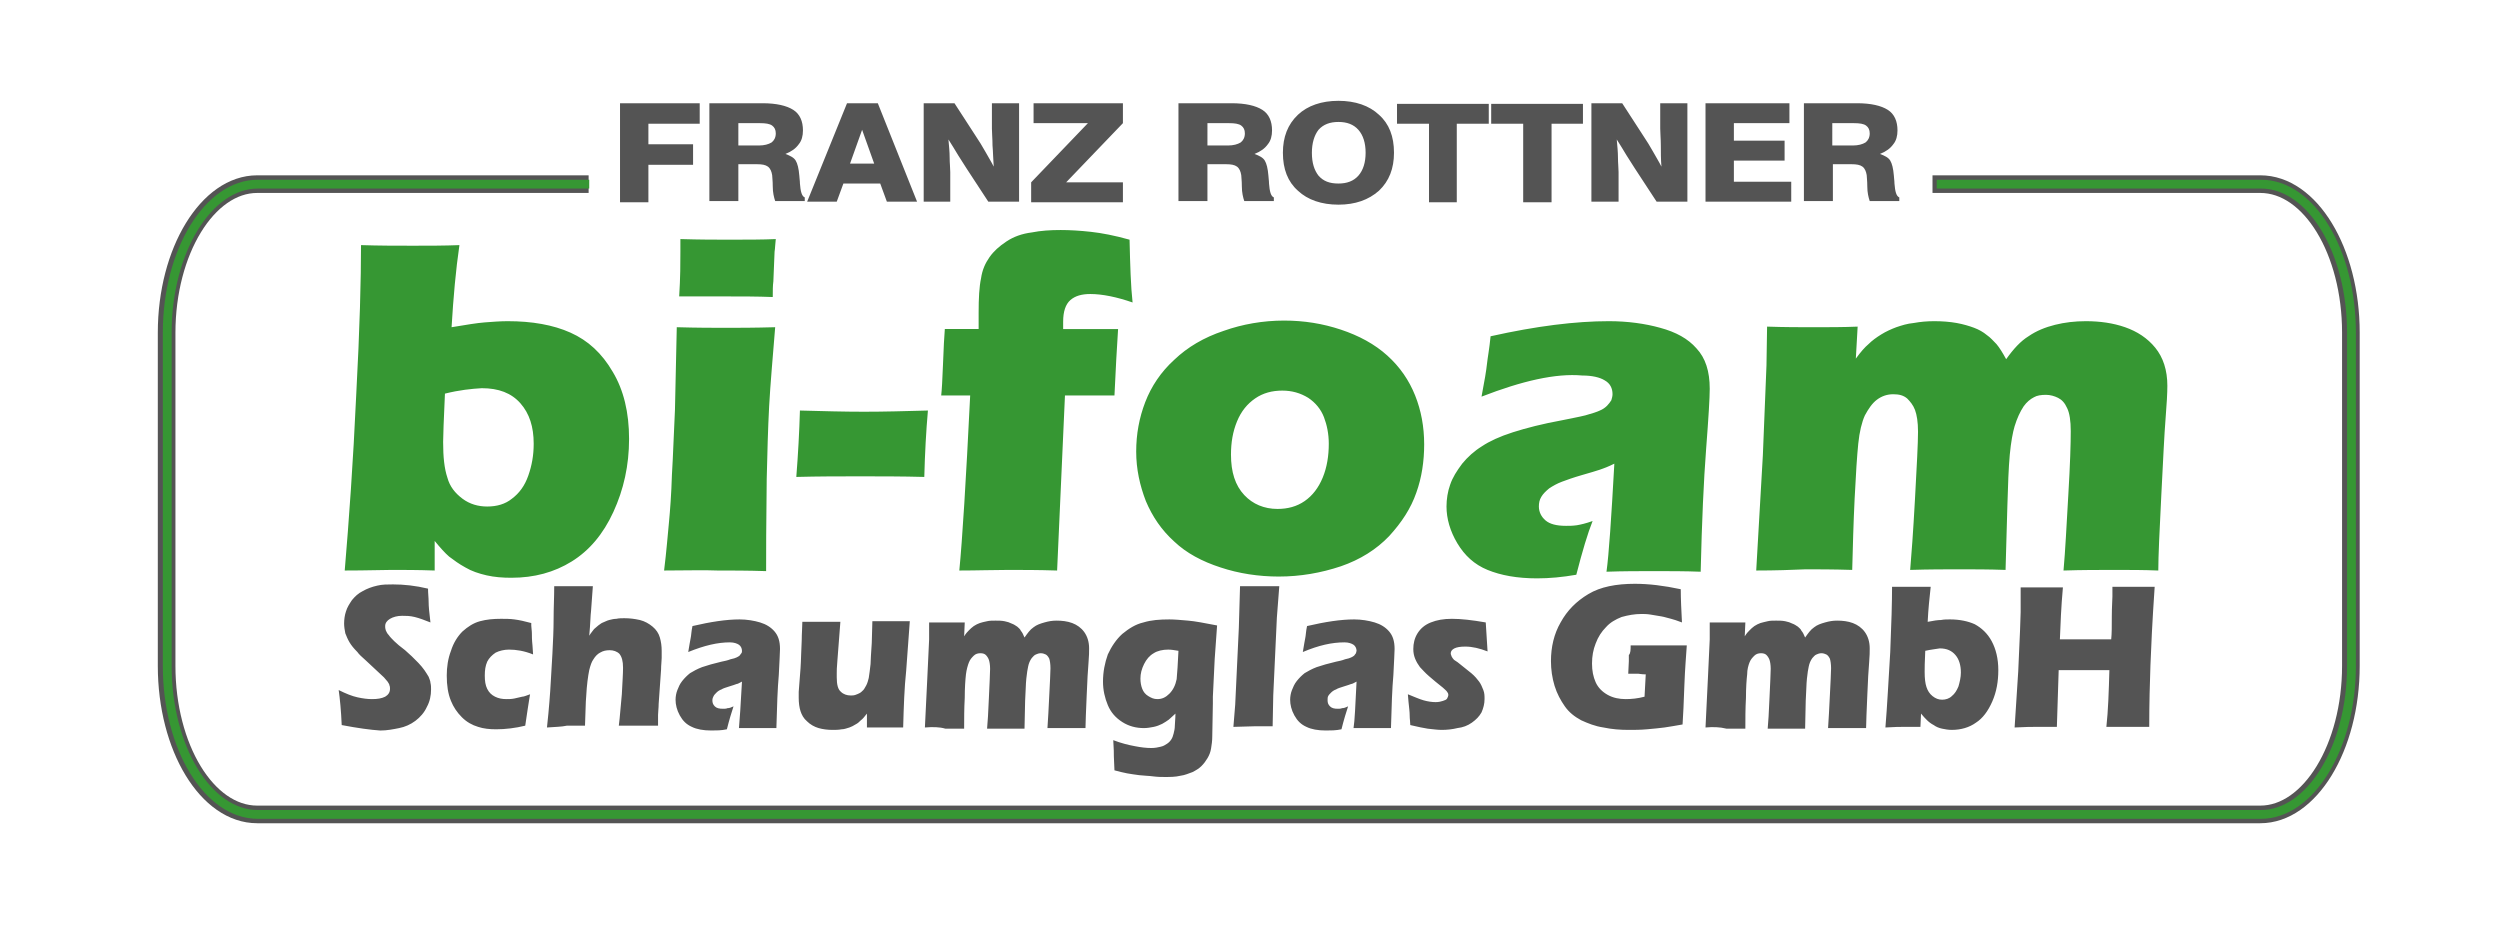
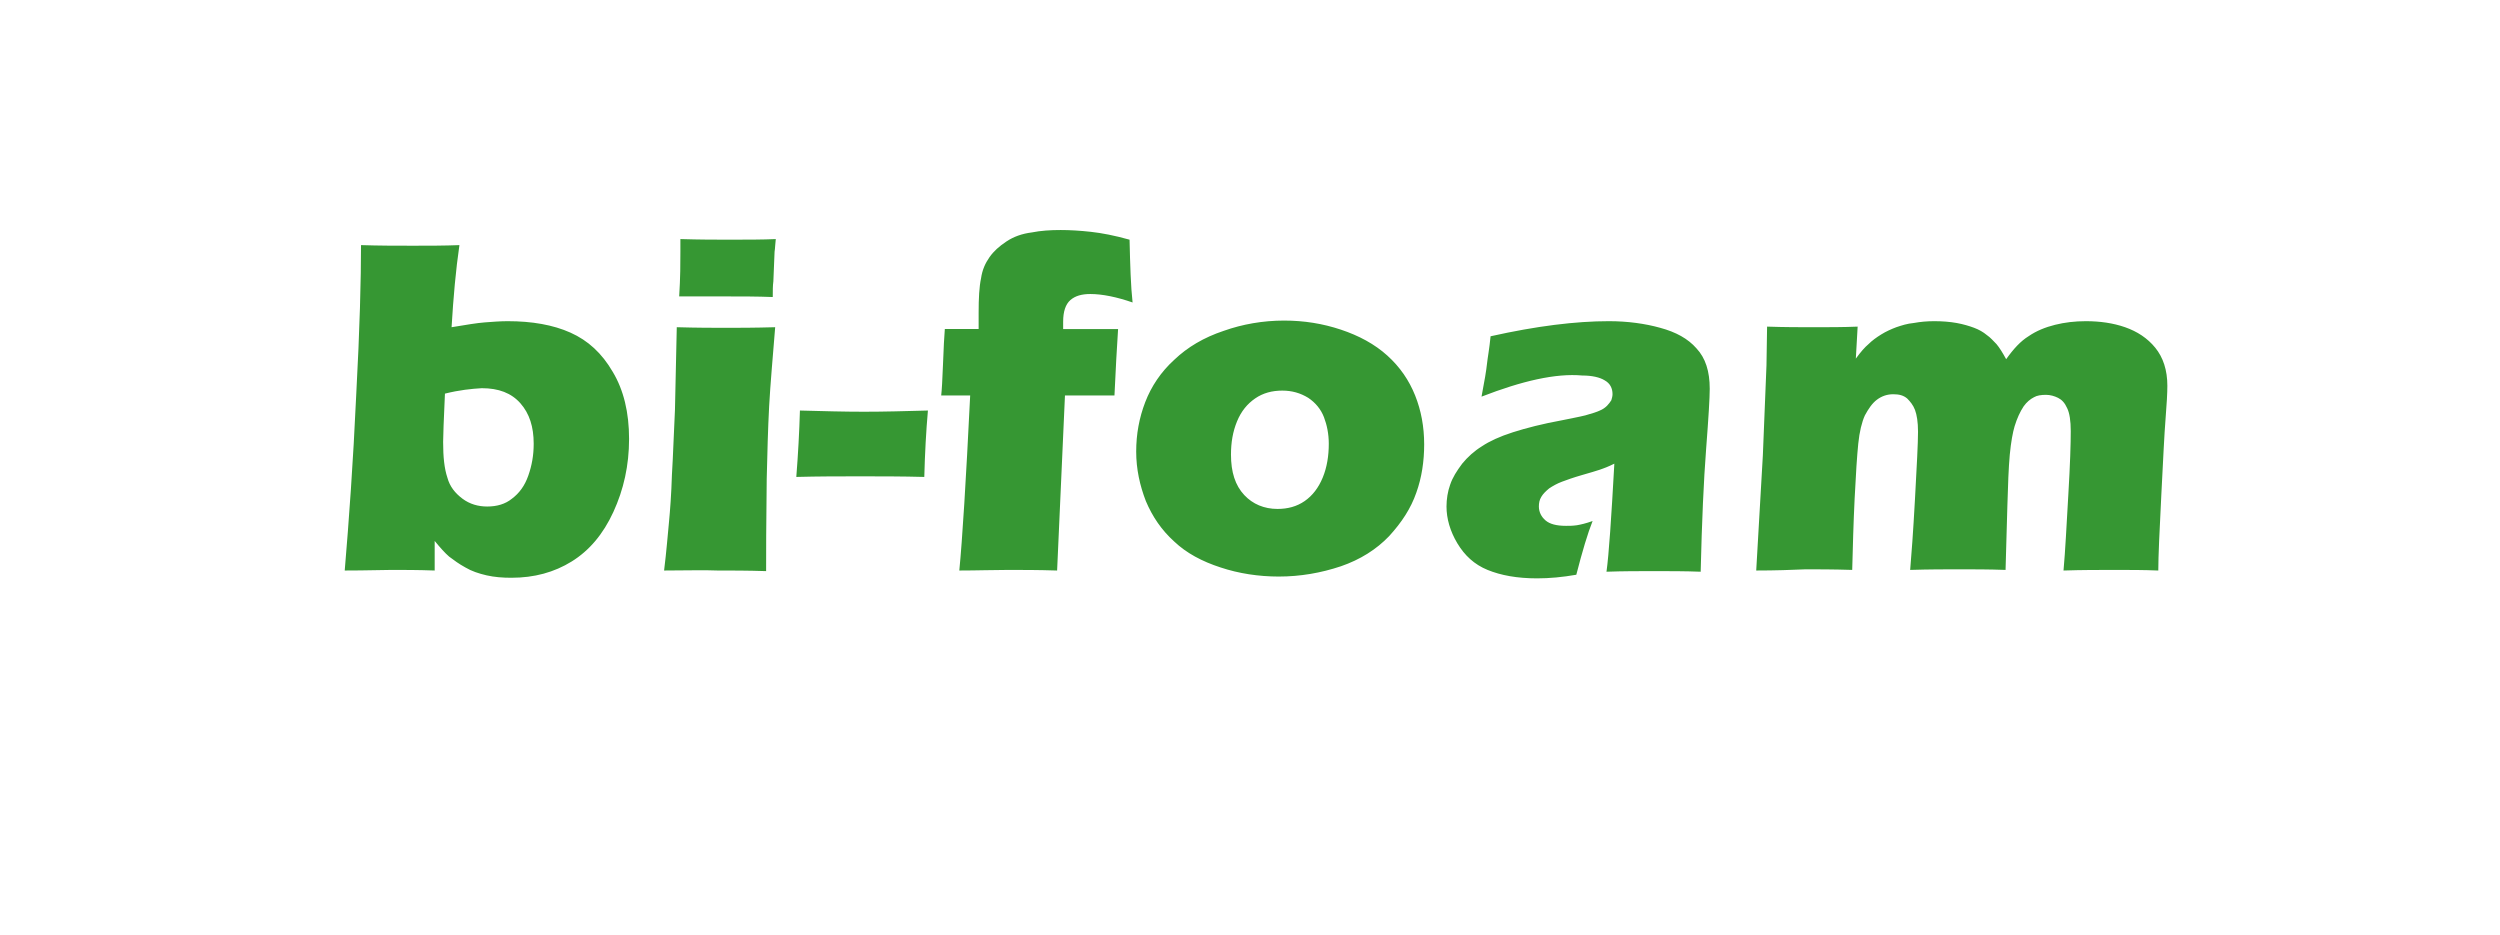
<svg xmlns="http://www.w3.org/2000/svg" version="1.1" id="Ebene_1" x="0px" y="0px" viewBox="0 0 414.1 154.9" style="enable-background:new 0 0 414.1 154.9;" xml:space="preserve">
  <style type="text/css">
	.st0{fill:none;stroke:#545454;stroke-width:2.921;stroke-miterlimit:22.926;}
	.st1{fill:none;stroke:#369733;stroke-width:1.46;stroke-miterlimit:22.926;}
	.st2{fill:#545454;}
	.st3{fill:#369733;}
</style>
-   <path class="st0" d="M320.1,30.5l54.3,0c8.3,0,15,11.1,15,24.6v55.2c0,13.5-6.8,24.6-15,24.6H42.6c-8.3,0-15-11.1-15-24.6V55.1  c0-13.5,6.8-24.6,15-24.6l54.9,0" />
-   <path class="st1" d="M320.8,30.5h53.7c8.3,0,15,11.1,15,24.6v55.2c0,13.5-6.8,24.6-15,24.6H42.7c-8.3,0-15-11.1-15-24.6V55.1  c0-13.5,6.8-24.6,15-24.6l54.9,0" />
-   <path class="st2" d="M333.7,120.5l0.6-9.3l0.3-6.8l0.1-3c0-0.9,0-1.7,0-2.5l0-1.6c1.6,0,2.9,0,3.7,0c0.6,0,1.7,0,3.3,0  c-0.3,3.3-0.4,6.1-0.5,8.6h8.5c0.1-0.9,0.1-2.2,0.1-3.8c0-1.6,0.1-2.7,0.1-3.3c0-0.3,0-0.8,0-1.6l3.7,0c0.4,0,1.5,0,3.3,0  c-0.4,5.8-0.6,10.2-0.7,13c-0.1,2.8-0.2,6.3-0.2,10.2l-3.4,0c-0.5,0-1.7,0-3.7,0c0.3-2.7,0.4-5.9,0.5-9.4H341l-0.3,9.4l-3.6,0  C336.6,120.4,335.5,120.4,333.7,120.5 M318.9,107.8c-0.1,1.9-0.1,3-0.1,3.5c0,1.1,0.1,1.9,0.3,2.5c0.2,0.6,0.5,1.1,1,1.5  c0.5,0.4,1,0.6,1.6,0.6c0.6,0,1.2-0.2,1.6-0.6c0.5-0.4,0.8-0.9,1.1-1.6c0.2-0.7,0.4-1.5,0.4-2.3c0-1.2-0.3-2.2-0.9-2.9  c-0.6-0.7-1.4-1.1-2.6-1.1C320.7,107.5,319.8,107.6,318.9,107.8z M312.3,120.5c0.3-3.6,0.5-7.7,0.8-12.5c0.2-4.8,0.3-8.3,0.3-10.8  c1.2,0,2.3,0,3.4,0c1,0,2,0,3,0c-0.2,1.8-0.4,3.7-0.5,5.8c1-0.2,1.7-0.3,2.2-0.3c0.5-0.1,1-0.1,1.5-0.1c1.6,0,3,0.3,4.1,0.8  c1.1,0.6,2.1,1.5,2.8,2.8c0.7,1.3,1.1,2.9,1.1,4.8c0,1.9-0.3,3.6-1,5.2c-0.7,1.6-1.6,2.8-2.7,3.5c-1.1,0.8-2.5,1.2-4,1.2  c-0.6,0-1.1-0.1-1.6-0.2c-0.5-0.1-1-0.3-1.4-0.6c-0.4-0.2-0.8-0.5-1.1-0.8c-0.3-0.3-0.6-0.6-1-1.1l-0.1,2.2c-1.1,0-2.1,0-2.8,0  C314.8,120.4,313.8,120.4,312.3,120.5z M282.5,120.5l0.4-8.2l0.3-6.4l0-2.8c1.2,0,2.2,0,3,0c1,0,2,0,2.9,0l-0.1,2.3  c0.3-0.5,0.6-0.8,0.8-1c0.2-0.2,0.5-0.5,0.8-0.7c0.3-0.2,0.7-0.4,1-0.5c0.4-0.1,0.7-0.2,1.2-0.3c0.4-0.1,0.9-0.1,1.4-0.1  c0.5,0,1,0,1.5,0.1c0.5,0.1,0.8,0.2,1.2,0.4c0.3,0.1,0.6,0.3,0.9,0.5c0.2,0.2,0.5,0.4,0.6,0.7c0.2,0.2,0.4,0.6,0.6,1.1  c0.5-0.7,0.9-1.3,1.5-1.7c0.5-0.4,1.1-0.6,1.8-0.8c0.7-0.2,1.3-0.3,2-0.3c0.9,0,1.8,0.1,2.6,0.4c0.8,0.3,1.5,0.8,2,1.5  c0.5,0.7,0.8,1.6,0.8,2.7c0,0.5,0,1.3-0.1,2.4c-0.1,1.1-0.2,2.9-0.3,5.4c-0.1,2.6-0.2,4.4-0.2,5.4c-1,0-1.9,0-2.8,0  c-1.1,0-2.2,0-3.5,0c0.1-1.4,0.2-3.3,0.3-5.4c0.1-2.2,0.2-3.7,0.2-4.5c0-0.7-0.1-1.3-0.2-1.6c-0.2-0.4-0.4-0.6-0.6-0.7  c-0.2-0.1-0.5-0.2-0.8-0.2c-0.3,0-0.6,0.1-0.8,0.2c-0.3,0.1-0.5,0.4-0.7,0.6c-0.3,0.4-0.5,0.9-0.6,1.4c-0.1,0.4-0.2,1.1-0.3,2  c-0.1,0.9-0.1,2.2-0.2,3.7l-0.1,4.6c-1.1,0-2.1,0-3,0c-0.9,0-2,0-3.2,0c0.1-1,0.2-2.7,0.3-5.1c0.1-2.4,0.2-4,0.2-4.8  c0-0.7-0.1-1.2-0.2-1.5c-0.1-0.3-0.3-0.6-0.5-0.8c-0.2-0.2-0.5-0.3-0.9-0.3c-0.4,0-0.8,0.1-1.1,0.4c-0.3,0.3-0.6,0.6-0.8,1.1  c-0.2,0.5-0.4,1.2-0.4,2c-0.1,0.9-0.2,2.2-0.2,3.9c-0.1,1.8-0.1,3.5-0.1,5.1c-1.3,0-2.3,0-3.1,0  C284.8,120.4,283.7,120.4,282.5,120.5z M270.1,106.9c1.4,0,2.8,0,4.1,0c2.2,0,4,0,5.2,0c-0.1,1.6-0.3,3.8-0.4,6.6  c-0.1,2.9-0.2,5-0.3,6.5c-1.2,0.2-2.2,0.4-3,0.5c-0.8,0.1-1.7,0.2-2.9,0.3c-1.1,0.1-2.1,0.1-3,0.1c-1.4,0-2.8-0.1-4.2-0.4  c-1.4-0.2-2.6-0.7-3.7-1.2c-1.1-0.6-2-1.3-2.7-2.3c-0.7-1-1.3-2.1-1.7-3.4c-0.4-1.3-0.6-2.7-0.6-4.1c0-2.3,0.5-4.5,1.6-6.4  c1.1-2,2.6-3.5,4.6-4.7c2-1.2,4.6-1.7,7.7-1.7c2.3,0,4.8,0.3,7.6,0.9c0,1.7,0.1,3.5,0.2,5.5c-0.8-0.3-1.4-0.5-1.8-0.6  c-0.5-0.1-1-0.3-1.6-0.4c-0.6-0.1-1.2-0.2-1.8-0.3c-0.6-0.1-1.1-0.1-1.5-0.1c-1.2,0-2.2,0.2-3.3,0.5c-1,0.4-1.9,0.9-2.6,1.7  c-0.7,0.7-1.3,1.6-1.7,2.7c-0.4,1-0.6,2.1-0.6,3.3c0,1.2,0.2,2.2,0.6,3.1c0.4,0.9,1.1,1.6,2,2.1c0.9,0.5,1.9,0.7,3,0.7  c0.9,0,2-0.1,3.1-0.4l0.2-3.7c-0.7,0-1.1-0.1-1.2-0.1l-1.7,0l0.1-2.1c0-0.2,0-0.6,0-1C270.1,108.2,270.1,107.6,270.1,106.9z   M233.6,120.1c0-0.5-0.1-1-0.1-1.6c0-0.6-0.1-1.3-0.2-2.3l-0.1-1.2c1,0.4,1.9,0.8,2.6,1c0.7,0.2,1.4,0.3,2,0.3  c0.5,0,0.9-0.1,1.2-0.2c0.3-0.1,0.6-0.2,0.7-0.4c0.1-0.2,0.2-0.4,0.2-0.6c0-0.2-0.1-0.4-0.2-0.5c-0.1-0.2-0.4-0.4-0.7-0.7  c-0.9-0.7-1.6-1.3-2.3-1.9c-0.7-0.6-1.1-1.1-1.5-1.5c-0.3-0.4-0.6-0.9-0.8-1.4c-0.2-0.5-0.3-1-0.3-1.6c0-0.9,0.2-1.8,0.7-2.6  c0.5-0.8,1.2-1.4,2.2-1.8c1-0.4,2.1-0.6,3.5-0.6c1.5,0,3.3,0.2,5.6,0.6l0.3,4.8c-1.3-0.5-2.5-0.8-3.7-0.8c-0.8,0-1.4,0.1-1.8,0.3  c-0.4,0.2-0.6,0.5-0.6,0.8c0,0.1,0,0.2,0.1,0.4c0,0.1,0.1,0.2,0.2,0.4c0.1,0.1,0.2,0.3,0.4,0.4c0.2,0.1,0.6,0.4,1.2,0.9  c0.6,0.5,1.1,0.9,1.5,1.2c0.6,0.5,1,1,1.3,1.4c0.3,0.4,0.5,0.9,0.7,1.4c0.2,0.5,0.2,1,0.2,1.5c0,0.8-0.2,1.5-0.5,2.2  c-0.4,0.7-0.9,1.2-1.6,1.7c-0.7,0.5-1.5,0.8-2.4,0.9c-0.8,0.2-1.7,0.3-2.6,0.3c-0.6,0-1.4-0.1-2.3-0.2  C235.9,120.6,234.8,120.4,233.6,120.1z M215.8,108c0.2-1.1,0.3-1.9,0.4-2.3c0.1-0.4,0.1-1.1,0.3-2c3-0.7,5.6-1.1,7.8-1.1  c1.2,0,2.4,0.2,3.4,0.5c1,0.3,1.8,0.8,2.4,1.5c0.6,0.7,0.9,1.6,0.9,2.9c0,0.6-0.1,2.1-0.2,4.3c-0.2,2.2-0.3,5.1-0.4,8.8  c-1,0-2,0-3.1,0c-1,0-2,0-3.1,0c0.2-1.2,0.3-3.8,0.5-7.7c-0.4,0.2-0.7,0.4-0.9,0.4c-0.2,0.1-0.6,0.2-1.2,0.4c-0.6,0.2-1,0.3-1.3,0.5  c-0.3,0.1-0.6,0.3-0.8,0.5c-0.2,0.2-0.4,0.4-0.5,0.6c-0.1,0.2-0.1,0.4-0.1,0.7c0,0.4,0.1,0.7,0.4,1c0.3,0.3,0.7,0.4,1.3,0.4  c0.2,0,0.5,0,0.7-0.1c0.3,0,0.6-0.1,1-0.3c-0.3,0.9-0.7,2.2-1.1,3.8c-0.9,0.2-1.8,0.2-2.6,0.2c-1.3,0-2.4-0.2-3.2-0.6  c-0.9-0.4-1.5-1-2-1.9c-0.5-0.9-0.7-1.8-0.7-2.6c0-0.5,0.1-1.1,0.3-1.6c0.2-0.5,0.4-1,0.8-1.5c0.4-0.5,0.8-0.9,1.3-1.3  c0.5-0.3,1.2-0.7,2-1c0.9-0.3,1.9-0.6,3.2-0.9c0.5-0.1,1-0.2,1.5-0.4c0.5-0.1,0.8-0.2,1-0.3c0.2-0.1,0.4-0.2,0.5-0.3  c0.1-0.1,0.2-0.3,0.3-0.4c0-0.1,0.1-0.3,0.1-0.4c0-0.4-0.2-0.8-0.5-1c-0.3-0.2-0.8-0.4-1.5-0.4C220.6,106.4,218.4,106.9,215.8,108z   M204.3,120.4l0.3-3.7l0.6-12.7l0.2-6.9c1.5,0,2.5,0,3.3,0c1,0,2,0,3.2,0l-0.4,5.2l-0.6,12.9l-0.1,5.1c-1.1,0-2.1,0-3,0L204.3,120.4  z M195.2,107.8c-0.6-0.1-1.2-0.2-1.7-0.2c-0.9,0-1.8,0.2-2.4,0.6c-0.7,0.4-1.2,1-1.6,1.8c-0.4,0.8-0.6,1.6-0.6,2.4  c0,0.6,0.1,1.2,0.3,1.7c0.2,0.5,0.5,0.9,1,1.2c0.5,0.3,0.9,0.5,1.5,0.5c0.8,0,1.4-0.3,2-0.9c0.6-0.6,1-1.4,1.2-2.4  C195,111.5,195.1,109.9,195.2,107.8z M184.4,122.6c1.3,0.5,2.5,0.8,3.6,1c1,0.2,1.9,0.3,2.7,0.3c0.6,0,1.1-0.1,1.5-0.2  c0.5-0.1,0.8-0.3,1.1-0.5c0.3-0.2,0.5-0.4,0.7-0.7c0.2-0.3,0.3-0.6,0.4-1c0.1-0.4,0.2-0.8,0.2-1.3c0-0.5,0.1-1.1,0.1-2  c-0.4,0.4-0.8,0.7-1.1,1c-0.3,0.2-0.7,0.5-1.1,0.7c-0.4,0.2-0.9,0.4-1.4,0.5c-0.5,0.1-1.1,0.2-1.6,0.2c-1.3,0-2.5-0.3-3.6-1  c-1.1-0.7-1.9-1.6-2.4-2.8c-0.5-1.2-0.8-2.5-0.8-3.9c0-1.6,0.3-3.1,0.8-4.5c0.6-1.3,1.4-2.5,2.4-3.4c1.1-0.9,2.2-1.6,3.5-1.9  c1.3-0.4,2.7-0.5,4.3-0.5c0.9,0,1.9,0.1,3.1,0.2c1.2,0.1,2.7,0.4,4.8,0.8l-0.4,5.6l-0.3,6.2c0,0.4,0,0.8,0,1.1l-0.1,5.5  c0,0.7-0.1,1.4-0.2,2c-0.1,0.6-0.3,1.1-0.6,1.6c-0.3,0.5-0.6,0.9-1,1.3c-0.4,0.4-0.9,0.7-1.5,1c-0.6,0.2-1.2,0.5-2,0.6  c-0.8,0.2-1.7,0.2-2.6,0.2c-0.5,0-1.1,0-1.9-0.1c-0.7-0.1-1.5-0.1-2.3-0.2c-0.8-0.1-1.4-0.2-2-0.3c-0.6-0.1-1.3-0.3-2.1-0.5  l-0.1-2.3C184.5,124.9,184.5,124,184.4,122.6z M153.2,120.5l0.4-8.2l0.3-6.4l0-2.8c1.2,0,2.2,0,3,0c1,0,2,0,2.9,0l-0.1,2.3  c0.3-0.5,0.6-0.8,0.8-1c0.2-0.2,0.5-0.5,0.8-0.7c0.3-0.2,0.7-0.4,1-0.5c0.3-0.1,0.7-0.2,1.2-0.3c0.4-0.1,0.9-0.1,1.4-0.1  c0.5,0,1,0,1.5,0.1c0.5,0.1,0.8,0.2,1.2,0.4c0.3,0.1,0.6,0.3,0.9,0.5c0.2,0.2,0.5,0.4,0.6,0.7c0.2,0.2,0.4,0.6,0.6,1.1  c0.5-0.7,0.9-1.3,1.5-1.7c0.5-0.4,1.1-0.6,1.8-0.8c0.7-0.2,1.3-0.3,2-0.3c0.9,0,1.8,0.1,2.6,0.4c0.8,0.3,1.5,0.8,2,1.5  c0.5,0.7,0.8,1.6,0.8,2.7c0,0.5,0,1.3-0.1,2.4c-0.1,1.1-0.2,2.9-0.3,5.4c-0.1,2.6-0.2,4.4-0.2,5.4c-1,0-1.9,0-2.8,0  c-1.1,0-2.2,0-3.5,0c0.1-1.4,0.2-3.3,0.3-5.4c0.1-2.2,0.2-3.7,0.2-4.5c0-0.7-0.1-1.3-0.2-1.6c-0.2-0.4-0.4-0.6-0.6-0.7  c-0.2-0.1-0.5-0.2-0.8-0.2c-0.3,0-0.6,0.1-0.8,0.2c-0.3,0.1-0.5,0.4-0.7,0.6c-0.3,0.4-0.5,0.9-0.6,1.4c-0.1,0.4-0.2,1.1-0.3,2  c-0.1,0.9-0.1,2.2-0.2,3.7l-0.1,4.6c-1.1,0-2.1,0-3,0c-0.9,0-2,0-3.2,0c0.1-1,0.2-2.7,0.3-5.1c0.1-2.4,0.2-4,0.2-4.8  c0-0.7-0.1-1.2-0.2-1.5c-0.1-0.3-0.3-0.6-0.5-0.8c-0.2-0.2-0.5-0.3-0.9-0.3c-0.4,0-0.8,0.1-1.1,0.4c-0.3,0.3-0.6,0.6-0.8,1.1  c-0.2,0.5-0.4,1.2-0.5,2c-0.1,0.9-0.2,2.2-0.2,3.9c-0.1,1.8-0.1,3.5-0.1,5.1c-1.3,0-2.3,0-3.1,0  C155.6,120.4,154.5,120.4,153.2,120.5z M149.6,120.5c-1.2,0-2.2,0-3,0c-1,0-2,0-3,0l0-2.3c-0.4,0.5-0.7,0.9-1,1.1  c-0.3,0.3-0.5,0.5-0.9,0.7c-0.3,0.2-0.7,0.4-1,0.5c-0.4,0.1-0.8,0.3-1.3,0.3c-0.5,0.1-1,0.1-1.5,0.1c-0.8,0-1.6-0.1-2.3-0.3  c-0.7-0.2-1.4-0.6-1.9-1.1c-0.6-0.5-0.9-1.1-1.1-1.7c-0.2-0.6-0.3-1.4-0.3-2.2c0-0.2,0-0.5,0-1l0.3-3.9c0.1-1.4,0.1-3,0.2-4.7  c0-1.1,0.1-2.1,0.1-3c1.3,0,2.4,0,3.3,0c0.9,0,1.9,0,3,0l-0.5,6.5c-0.1,1-0.1,1.7-0.1,2c0,0.4,0,0.6,0,0.7c0,1.2,0.2,2,0.7,2.4  c0.4,0.4,1,0.6,1.6,0.6c0.3,0,0.5,0,0.8-0.1c0.3-0.1,0.5-0.2,0.7-0.3c0.2-0.1,0.4-0.3,0.6-0.5c0.2-0.2,0.3-0.5,0.5-0.8  c0.2-0.4,0.3-0.8,0.4-1.2c0.1-0.6,0.2-1.4,0.3-2.3c0-0.7,0.1-1.8,0.2-3.5l0.1-3.6c1.3,0,2.5,0,3.3,0c1,0,2,0,2.9,0  c-0.2,2.9-0.4,5.6-0.6,8.2C149.8,113.9,149.7,116.9,149.6,120.5z M114,108c0.2-1.1,0.3-1.9,0.4-2.3c0.1-0.4,0.1-1.1,0.3-2  c3-0.7,5.6-1.1,7.8-1.1c1.2,0,2.4,0.2,3.4,0.5c1,0.3,1.8,0.8,2.4,1.5c0.6,0.7,0.9,1.6,0.9,2.9c0,0.6-0.1,2.1-0.2,4.3  c-0.2,2.2-0.3,5.1-0.4,8.8c-1,0-2,0-3.1,0c-1,0-2,0-3.1,0c0.1-1.2,0.3-3.8,0.5-7.7c-0.4,0.2-0.7,0.4-0.9,0.4  c-0.2,0.1-0.6,0.2-1.2,0.4c-0.6,0.2-1,0.3-1.3,0.5c-0.3,0.1-0.6,0.3-0.8,0.5c-0.2,0.2-0.4,0.4-0.5,0.6c-0.1,0.2-0.2,0.4-0.2,0.7  c0,0.4,0.1,0.7,0.4,1c0.3,0.3,0.7,0.4,1.4,0.4c0.2,0,0.5,0,0.7-0.1c0.3,0,0.6-0.1,1-0.3c-0.3,0.9-0.7,2.2-1.1,3.8  c-0.9,0.2-1.8,0.2-2.6,0.2c-1.3,0-2.4-0.2-3.2-0.6c-0.9-0.4-1.5-1-2-1.9c-0.5-0.9-0.7-1.8-0.7-2.6c0-0.5,0.1-1.1,0.3-1.6  c0.2-0.5,0.4-1,0.8-1.5c0.4-0.5,0.8-0.9,1.3-1.3c0.5-0.3,1.2-0.7,2-1c0.9-0.3,1.9-0.6,3.2-0.9c0.5-0.1,1-0.2,1.5-0.4  c0.5-0.1,0.8-0.2,1-0.3c0.2-0.1,0.4-0.2,0.5-0.3c0.1-0.1,0.2-0.3,0.3-0.4c0.1-0.1,0.1-0.3,0.1-0.4c0-0.4-0.2-0.8-0.5-1  c-0.3-0.2-0.8-0.4-1.5-0.4C118.9,106.4,116.7,106.9,114,108z M90.6,120.5c0.2-1.7,0.3-3.1,0.4-4.2c0.2-2.3,0.3-4.9,0.5-8  c0.1-2,0.2-3.9,0.2-5.8c0-1.8,0.1-3.6,0.1-5.4c1.3,0,2.4,0,3.2,0c1.1,0,2.2,0,3.2,0l-0.3,4.1c-0.1,0.7-0.1,2.1-0.3,4.1  c0.3-0.5,0.6-0.8,0.8-1.1c0.2-0.2,0.5-0.4,0.7-0.6c0.3-0.2,0.5-0.4,0.8-0.5c0.3-0.1,0.6-0.3,1-0.4c0.4-0.1,0.8-0.2,1.2-0.2  c0.4-0.1,0.9-0.1,1.3-0.1c0.9,0,1.7,0.1,2.6,0.3c0.8,0.2,1.5,0.6,2.1,1.1c0.6,0.5,1,1.1,1.2,1.8c0.2,0.7,0.3,1.4,0.3,2.2  c0,0.3,0,0.7,0,1.2c0,0.5-0.1,1.1-0.1,1.9l-0.4,5.7c0,0.7-0.1,1.3-0.1,1.8c0,0.5,0,1.1,0,1.8c-1.1,0-2.1,0-3.1,0c-1.1,0-2.3,0-3.4,0  c0.2-1.5,0.3-3.3,0.5-5.2c0.1-2,0.2-3.4,0.2-4.4c0-1.1-0.2-1.8-0.6-2.3c-0.4-0.4-1-0.6-1.6-0.6c-0.6,0-1.1,0.1-1.6,0.4  c-0.4,0.2-0.8,0.6-1.1,1.1c-0.3,0.4-0.5,1-0.7,1.8c-0.2,1-0.4,2.4-0.5,4.3c-0.1,1-0.1,2.7-0.2,4.9c-1.1,0-2,0-3,0  C93,120.4,91.9,120.4,90.6,120.5z M87.8,115c-0.1,0.5-0.2,1.3-0.4,2.5l-0.4,2.7c-1.6,0.4-3.3,0.6-4.8,0.6c-1.1,0-2.1-0.1-3-0.4  c-1-0.3-1.9-0.8-2.7-1.6c-0.8-0.8-1.4-1.7-1.8-2.7c-0.5-1.2-0.7-2.6-0.7-4.2c0-1.4,0.2-2.8,0.7-4.1c0.4-1.3,1.1-2.4,1.9-3.2  c0.9-0.8,1.8-1.4,2.9-1.7c1.1-0.3,2.2-0.4,3.5-0.4c0.7,0,1.5,0,2.2,0.1c0.8,0.1,1.7,0.3,2.8,0.6l0,0.4c0,0.4,0.1,0.8,0.1,1.3  c0,0.4,0,1.1,0.1,2l0.1,1.5c-1.5-0.6-2.8-0.8-4-0.8c-0.8,0-1.6,0.2-2.2,0.5c-0.6,0.4-1.1,0.9-1.4,1.5c-0.3,0.7-0.4,1.4-0.4,2.3  c0,0.9,0.1,1.6,0.4,2.2c0.3,0.6,0.7,1,1.3,1.3c0.6,0.3,1.2,0.4,1.9,0.4c0.4,0,0.8,0,1.3-0.1c0.5-0.1,0.9-0.2,1.3-0.3  C86.8,115.4,87.2,115.2,87.8,115z M56.6,120.1c-0.1-2.4-0.3-4.4-0.5-5.8c1.2,0.6,2.2,1,3.1,1.2c0.9,0.2,1.7,0.3,2.4,0.3  c0.9,0,1.6-0.1,2.2-0.4c0.5-0.3,0.8-0.7,0.8-1.3c0-0.2,0-0.4-0.1-0.6c0-0.2-0.2-0.4-0.3-0.6c-0.2-0.2-0.4-0.5-0.6-0.7l-3-2.8  c-0.7-0.6-1.2-1.1-1.4-1.4c-0.6-0.6-1-1.1-1.3-1.6c-0.3-0.5-0.5-1-0.7-1.5c-0.1-0.5-0.2-1.1-0.2-1.6c0-0.7,0.1-1.4,0.3-2  c0.2-0.7,0.6-1.3,1-1.9c0.5-0.6,1-1.1,1.8-1.5c0.7-0.4,1.5-0.7,2.4-0.9c0.8-0.2,1.7-0.2,2.6-0.2c1.8,0,3.7,0.2,5.8,0.7  c0,0.8,0.1,1.5,0.1,2.2c0,0.7,0.1,1.8,0.3,3.4c-1-0.4-1.8-0.7-2.6-0.9c-0.8-0.2-1.5-0.2-2.1-0.2c-0.8,0-1.5,0.2-2,0.5  c-0.5,0.3-0.8,0.7-0.8,1.2c0,0.2,0,0.4,0.1,0.7c0.1,0.2,0.2,0.5,0.5,0.8c0.2,0.3,0.5,0.6,0.9,1c0.4,0.4,1,0.9,1.8,1.5l1.1,1  c0.3,0.3,0.7,0.7,1.1,1.1c0.4,0.4,0.7,0.8,1,1.2c0.3,0.4,0.5,0.8,0.7,1.1c0.1,0.3,0.3,0.7,0.3,1c0.1,0.4,0.1,0.7,0.1,1.1  c0,1-0.2,2-0.7,2.9c-0.4,0.9-1.1,1.7-1.9,2.3c-0.8,0.6-1.7,1-2.7,1.2c-1,0.2-2,0.4-3.1,0.4C61.4,120.9,59.2,120.6,56.6,120.1z" />
  <path class="st3" d="M290.9,94.5l1.1-19.1l0.6-14.9l0.1-6.4c2.9,0.1,5.5,0.1,7.7,0.1c2.5,0,4.9,0,7.3-0.1l-0.3,5.3  c0.8-1.1,1.5-1.9,2.1-2.4c0.6-0.6,1.3-1.1,2.1-1.6c0.8-0.5,1.7-0.9,2.5-1.2c0.9-0.3,1.8-0.6,2.9-0.7c1.1-0.2,2.2-0.3,3.4-0.3  c1.3,0,2.6,0.1,3.7,0.3c1.1,0.2,2.1,0.5,2.9,0.8c0.8,0.3,1.5,0.7,2.1,1.2c0.6,0.4,1.1,1,1.6,1.5c0.5,0.6,1,1.4,1.6,2.5  c1.2-1.7,2.4-3,3.7-3.8c1.3-0.9,2.8-1.5,4.4-1.9c1.6-0.4,3.3-0.6,5.1-0.6c2.3,0,4.5,0.3,6.5,1c2,0.7,3.7,1.8,5,3.4  c1.3,1.6,2,3.7,2,6.3c0,1.2-0.1,3-0.3,5.5c-0.2,2.5-0.4,6.7-0.7,12.6c-0.3,6-0.5,10.1-0.5,12.5c-2.4-0.1-4.8-0.1-7-0.1  c-2.8,0-5.7,0-8.7,0.1c0.3-3.3,0.5-7.5,0.8-12.6c0.3-5,0.4-8.5,0.4-10.5c0-1.7-0.2-3-0.6-3.8c-0.4-0.9-0.9-1.4-1.5-1.7  c-0.6-0.3-1.3-0.5-2-0.5c-0.8,0-1.5,0.1-2,0.4c-0.6,0.3-1.2,0.8-1.7,1.5c-0.6,0.9-1.1,2-1.5,3.3c-0.3,1-0.6,2.6-0.8,4.7  c-0.2,2.2-0.3,5-0.4,8.5l-0.3,10.6c-2.8-0.1-5.4-0.1-7.6-0.1c-2.3,0-5,0-8.2,0.1c0.2-2.3,0.5-6.3,0.8-11.8c0.3-5.5,0.5-9.2,0.5-11.1  c0-1.6-0.2-2.8-0.5-3.6c-0.3-0.8-0.8-1.4-1.3-1.9c-0.6-0.5-1.3-0.7-2.3-0.7c-1,0-1.9,0.3-2.7,0.9c-0.8,0.6-1.4,1.5-2,2.6  c-0.5,1.1-0.9,2.7-1.1,4.7c-0.2,2-0.4,5-0.6,9.1c-0.2,4.1-0.3,8-0.4,11.8c-3.2-0.1-5.8-0.1-7.7-0.1  C296.8,94.4,294.1,94.5,290.9,94.5 M245.4,65.7c0.5-2.6,0.8-4.4,0.9-5.4c0.1-1,0.4-2.5,0.6-4.6c7.6-1.7,14.1-2.5,19.6-2.5  c3.1,0,6,0.4,8.5,1.1c2.6,0.7,4.6,1.8,6,3.4c1.5,1.6,2.2,3.8,2.2,6.7c0,1.5-0.2,4.8-0.6,10c-0.4,5.2-0.7,11.9-0.9,20.3  c-2.6-0.1-5.2-0.1-7.7-0.1c-2.5,0-5.1,0-7.9,0.1c0.4-2.9,0.8-8.9,1.3-17.9c-1,0.5-1.8,0.8-2.4,1c-0.6,0.2-1.6,0.5-3,0.9  c-1.4,0.4-2.5,0.8-3.3,1.1c-0.8,0.3-1.5,0.7-2.1,1.1c-0.6,0.5-1,0.9-1.3,1.4c-0.3,0.5-0.4,1-0.4,1.6c0,0.9,0.4,1.7,1.1,2.3  c0.7,0.6,1.8,0.9,3.4,0.9c0.6,0,1.1,0,1.8-0.1c0.6-0.1,1.5-0.3,2.6-0.7c-0.8,2-1.7,5-2.7,8.9c-2.3,0.4-4.4,0.6-6.5,0.6  c-3.3,0-6-0.5-8.2-1.4c-2.2-0.9-3.8-2.4-5-4.4c-1.2-2-1.8-4.1-1.8-6.1c0-1.2,0.2-2.5,0.6-3.6c0.4-1.2,1.1-2.3,2-3.5  c0.9-1.1,2-2.1,3.3-2.9c1.2-0.8,2.9-1.6,5.1-2.3c2.2-0.7,4.9-1.4,8.2-2c1.4-0.3,2.6-0.5,3.8-0.8c1.1-0.3,2-0.6,2.4-0.8  c0.5-0.2,0.9-0.5,1.2-0.8c0.3-0.3,0.5-0.6,0.7-0.9c0.1-0.3,0.2-0.7,0.2-1c0-1-0.4-1.8-1.3-2.3c-0.8-0.5-2.1-0.8-3.7-0.8  C257.7,61.8,252.1,63.1,245.4,65.7z M212.4,64.7c-1.7,0-3.2,0.4-4.5,1.3c-1.3,0.9-2.3,2.1-3,3.8c-0.7,1.7-1,3.5-1,5.5  c0,2.9,0.7,5.1,2.2,6.7c1.4,1.5,3.3,2.3,5.5,2.3c1.7,0,3.2-0.4,4.5-1.3c1.3-0.9,2.3-2.2,3-3.9c0.7-1.7,1-3.6,1-5.6  c0-1.6-0.3-3.1-0.8-4.4c-0.5-1.3-1.4-2.4-2.6-3.2C215.4,65.1,214,64.7,212.4,64.7z M212.7,53.1c3.3,0,6.4,0.5,9.4,1.5  c3,1,5.6,2.4,7.7,4.3c2.1,1.9,3.6,4.1,4.6,6.6c1,2.5,1.5,5.2,1.5,8.1c0,2.8-0.4,5.5-1.3,8c-0.9,2.6-2.4,4.9-4.5,7.2  c-2.1,2.2-4.8,3.9-8,5c-3.3,1.1-6.7,1.7-10.3,1.7c-3.3,0-6.6-0.5-9.6-1.5c-3.1-1-5.7-2.4-7.7-4.3c-2.1-1.9-3.6-4.1-4.7-6.7  c-1-2.6-1.6-5.3-1.6-8.2s0.5-5.6,1.5-8.2c1-2.6,2.6-5,4.8-7c2.2-2.1,4.9-3.7,8.2-4.8C205.8,53.7,209.2,53.1,212.7,53.1z M158.9,94.5  c0.5-5.1,1.1-14.7,1.8-29h-4.8c0.1-0.8,0.2-2.6,0.3-5.2c0.1-2.7,0.2-4.6,0.3-5.8h5.6c0-1.1,0-2,0-2.7c0-2.4,0.1-4.3,0.4-5.7  c0.2-1.4,0.7-2.5,1.4-3.5c0.7-1,1.6-1.8,2.8-2.6c1.2-0.8,2.6-1.3,4.2-1.5c1.5-0.3,3.1-0.4,4.8-0.4c1.5,0,3.2,0.1,5,0.3  c1.8,0.2,3.9,0.6,6.4,1.3c0.1,4.2,0.2,7.7,0.5,10.4c-2.6-0.9-5-1.4-7-1.4c-1.4,0-2.5,0.3-3.3,1c-0.8,0.7-1.2,1.9-1.2,3.6l0,1.2h9.1  c-0.2,3-0.4,6.7-0.6,11h-8.2l-1.3,29c-3.1-0.1-5.8-0.1-8.1-0.1C164.5,94.4,161.9,94.5,158.9,94.5z M131.9,79c0.3-3.8,0.5-7.5,0.6-11  c3.7,0.1,7.3,0.2,10.6,0.2c3.4,0,6.9-0.1,10.6-0.2c-0.3,3.4-0.5,7.1-0.6,11c-3.7-0.1-7.3-0.1-10.6-0.1  C139.1,78.9,135.6,78.9,131.9,79z M110,94.5c0.4-3.2,0.6-5.9,0.8-7.9c0.2-2.1,0.4-4.7,0.5-8c0.2-3.2,0.3-6.8,0.5-10.7  c0.1-3.9,0.2-8.5,0.3-13.7c3.4,0.1,6.2,0.1,8.2,0.1c1.9,0,4.6,0,8.1-0.1c-0.4,5-0.8,9.4-1,13.1c-0.2,3.8-0.3,7.8-0.4,12  c-0.1,7.5-0.1,12.6-0.1,15.3c-3.1-0.1-5.8-0.1-8.1-0.1C116.6,94.4,113.6,94.5,110,94.5z M112.5,49.1c0.2-3.1,0.2-5.6,0.2-7.4  c0-0.5,0-1.2,0-2.1c3.2,0.1,5.9,0.1,8,0.1c3,0,5.6,0,7.8-0.1c-0.1,0.8-0.1,1.5-0.2,2.1l-0.2,4.9c-0.1,0.7-0.1,1.6-0.1,2.6  c-2.6-0.1-5.1-0.1-7.5-0.1C118.1,49.1,115.4,49.1,112.5,49.1z M73.7,65.2c-0.2,4.4-0.3,7.1-0.3,8c0,2.5,0.2,4.4,0.7,5.9  c0.4,1.5,1.3,2.6,2.5,3.5c1.2,0.9,2.6,1.3,4.1,1.3c1.6,0,3-0.4,4.1-1.3c1.2-0.9,2.1-2.1,2.7-3.8c0.6-1.7,0.9-3.4,0.9-5.3  c0-2.8-0.7-5-2.2-6.7c-1.5-1.7-3.6-2.5-6.4-2.5C78.1,64.4,76.1,64.6,73.7,65.2z M57.1,94.5c0.7-8.3,1.4-18,1.9-29  c0.6-11.1,0.8-19.4,0.8-24.9c3,0.1,5.9,0.1,8.6,0.1c2.6,0,5.2,0,7.7-0.1c-0.6,4.1-1,8.6-1.3,13.6c2.4-0.4,4.2-0.7,5.5-0.8  c1.3-0.1,2.6-0.2,3.8-0.2c4,0,7.5,0.6,10.4,1.9c2.9,1.3,5.2,3.4,7,6.5c1.8,3,2.7,6.7,2.7,11.1c0,4.4-0.9,8.4-2.6,12.1  c-1.7,3.7-4,6.4-6.9,8.2c-2.9,1.8-6.2,2.7-10,2.7c-1.4,0-2.8-0.1-4.1-0.4c-1.3-0.3-2.5-0.7-3.5-1.3c-1.1-0.6-1.9-1.2-2.7-1.8  c-0.7-0.6-1.5-1.5-2.4-2.6L72,94.5c-2.8-0.1-5.2-0.1-7.1-0.1C63.4,94.4,60.8,94.5,57.1,94.5z" />
-   <path class="st2" d="M298.8,33.5V17.1h8.8c2.3,0,4,0.4,5.1,1.1c1.1,0.7,1.6,1.9,1.6,3.4c0,0.9-0.2,1.7-0.7,2.3  c-0.5,0.7-1.2,1.2-2.2,1.6c0.8,0.3,1.4,0.6,1.7,1.1c0.3,0.5,0.5,1.3,0.6,2.5c0,0.3,0.1,0.8,0.1,1.3c0.1,1.3,0.3,2.1,0.8,2.3v0.6  h-4.9c-0.2-0.6-0.4-1.4-0.4-2.4c0-1-0.1-1.6-0.1-1.9c-0.1-0.6-0.3-1.1-0.7-1.4c-0.4-0.3-1-0.4-1.8-0.4h-3.1v6.1H298.8z M303.4,24.1  h3.5c0.9,0,1.6-0.2,2.1-0.5c0.4-0.3,0.7-0.8,0.7-1.5c0-0.6-0.2-1-0.6-1.3c-0.4-0.3-1.1-0.4-2-0.4h-3.6V24.1z M282.5,33.5V17.1h13.9  v3.3h-9.2v2.9h8.4v3.3h-8.4v3.5h9.5v3.3H282.5z M263.6,33.5V17.1h5.1l3.5,5.4c0.6,0.9,1.1,1.7,1.6,2.6c0.5,0.9,1,1.7,1.4,2.5  c-0.1-1.2-0.1-2.4-0.1-3.5c0-1.1-0.1-2-0.1-2.8v-4.2h4.5v16.3h-5.1l-3.6-5.5c-0.4-0.6-0.9-1.4-1.4-2.2c-0.5-0.8-1-1.7-1.6-2.6  c0.1,1.1,0.2,2.1,0.2,3c0,0.9,0.1,1.7,0.1,2.4v4.9H263.6z M252.3,33.5v-13h-5.3v-3.3h15.2v3.3H257v13H252.3z M236.7,33.5v-13h-5.3  v-3.3h15.2v3.3h-5.3v13H236.7z M212.5,25.3c0-2.6,0.8-4.7,2.5-6.3c1.6-1.5,3.9-2.3,6.7-2.3c2.8,0,5.1,0.8,6.7,2.3  c1.7,1.5,2.5,3.6,2.5,6.3c0,2.6-0.8,4.7-2.5,6.3c-1.7,1.5-3.9,2.3-6.7,2.3c-2.8,0-5.1-0.8-6.7-2.3C213.3,30.1,212.5,28,212.5,25.3z   M217.3,25.3c0,1.7,0.4,2.9,1.1,3.8c0.8,0.9,1.8,1.3,3.3,1.3c1.4,0,2.5-0.4,3.3-1.3c0.8-0.9,1.2-2.2,1.2-3.8c0-1.6-0.4-2.9-1.2-3.8  c-0.8-0.9-1.9-1.3-3.3-1.3c-1.4,0-2.5,0.4-3.3,1.3C217.7,22.4,217.3,23.7,217.3,25.3z M195.2,33.5V17.1h8.8c2.3,0,4,0.4,5.1,1.1  c1.1,0.7,1.6,1.9,1.6,3.4c0,0.9-0.2,1.7-0.7,2.3c-0.5,0.7-1.2,1.2-2.2,1.6c0.8,0.3,1.4,0.6,1.7,1.1c0.3,0.5,0.5,1.3,0.6,2.5  c0,0.3,0.1,0.8,0.1,1.3c0.1,1.3,0.3,2.1,0.8,2.3v0.6h-4.9c-0.2-0.6-0.4-1.4-0.4-2.4c0-1-0.1-1.6-0.1-1.9c-0.1-0.6-0.3-1.1-0.7-1.4  c-0.4-0.3-1-0.4-1.8-0.4h-3.1v6.1H195.2z M199.9,24.1h3.5c0.9,0,1.6-0.2,2.1-0.5c0.4-0.3,0.7-0.8,0.7-1.5c0-0.6-0.2-1-0.6-1.3  c-0.4-0.3-1.1-0.4-2-0.4h-3.6V24.1z M170.8,33.5v-3.3l9.4-9.8h-9v-3.3H186v3.3l-9.4,9.8h9.4v3.3H170.8z M153,33.5V17.1h5.1l3.5,5.4  c0.6,0.9,1.1,1.7,1.6,2.6c0.5,0.9,1,1.7,1.4,2.5c-0.1-1.2-0.1-2.4-0.2-3.5c0-1.1-0.1-2-0.1-2.8v-4.2h4.5v16.3h-5.1l-3.6-5.5  c-0.4-0.6-0.9-1.4-1.4-2.2c-0.5-0.8-1-1.7-1.6-2.6c0.1,1.1,0.2,2.1,0.2,3c0,0.9,0.1,1.7,0.1,2.4v4.9H153z M140.3,17.1h5.1l6.5,16.3  h-5l-1.1-3h-6.1l-1.1,3h-4.9L140.3,17.1z M140.8,27.1h4l-2-5.6L140.8,27.1z M117.5,33.5V17.1h8.8c2.3,0,4,0.4,5.1,1.1  c1.1,0.7,1.6,1.9,1.6,3.4c0,0.9-0.2,1.7-0.7,2.3c-0.5,0.7-1.2,1.2-2.2,1.6c0.8,0.3,1.4,0.6,1.7,1.1c0.3,0.5,0.5,1.3,0.6,2.5  c0,0.3,0.1,0.8,0.1,1.3c0.1,1.3,0.3,2.1,0.8,2.3v0.6h-4.9c-0.2-0.6-0.4-1.4-0.4-2.4c0-1-0.1-1.6-0.1-1.9c-0.1-0.6-0.3-1.1-0.7-1.4  c-0.4-0.3-1-0.4-1.8-0.4h-3.1v6.1H117.5z M122.2,24.1h3.5c0.9,0,1.6-0.2,2.1-0.5c0.4-0.3,0.7-0.8,0.7-1.5c0-0.6-0.2-1-0.6-1.3  c-0.4-0.3-1.1-0.4-2-0.4h-3.6V24.1z M102.7,33.5V17.1h13.2v3.4h-8.5v3.4h7.4v3.4h-7.4v6.2H102.7z" />
</svg>